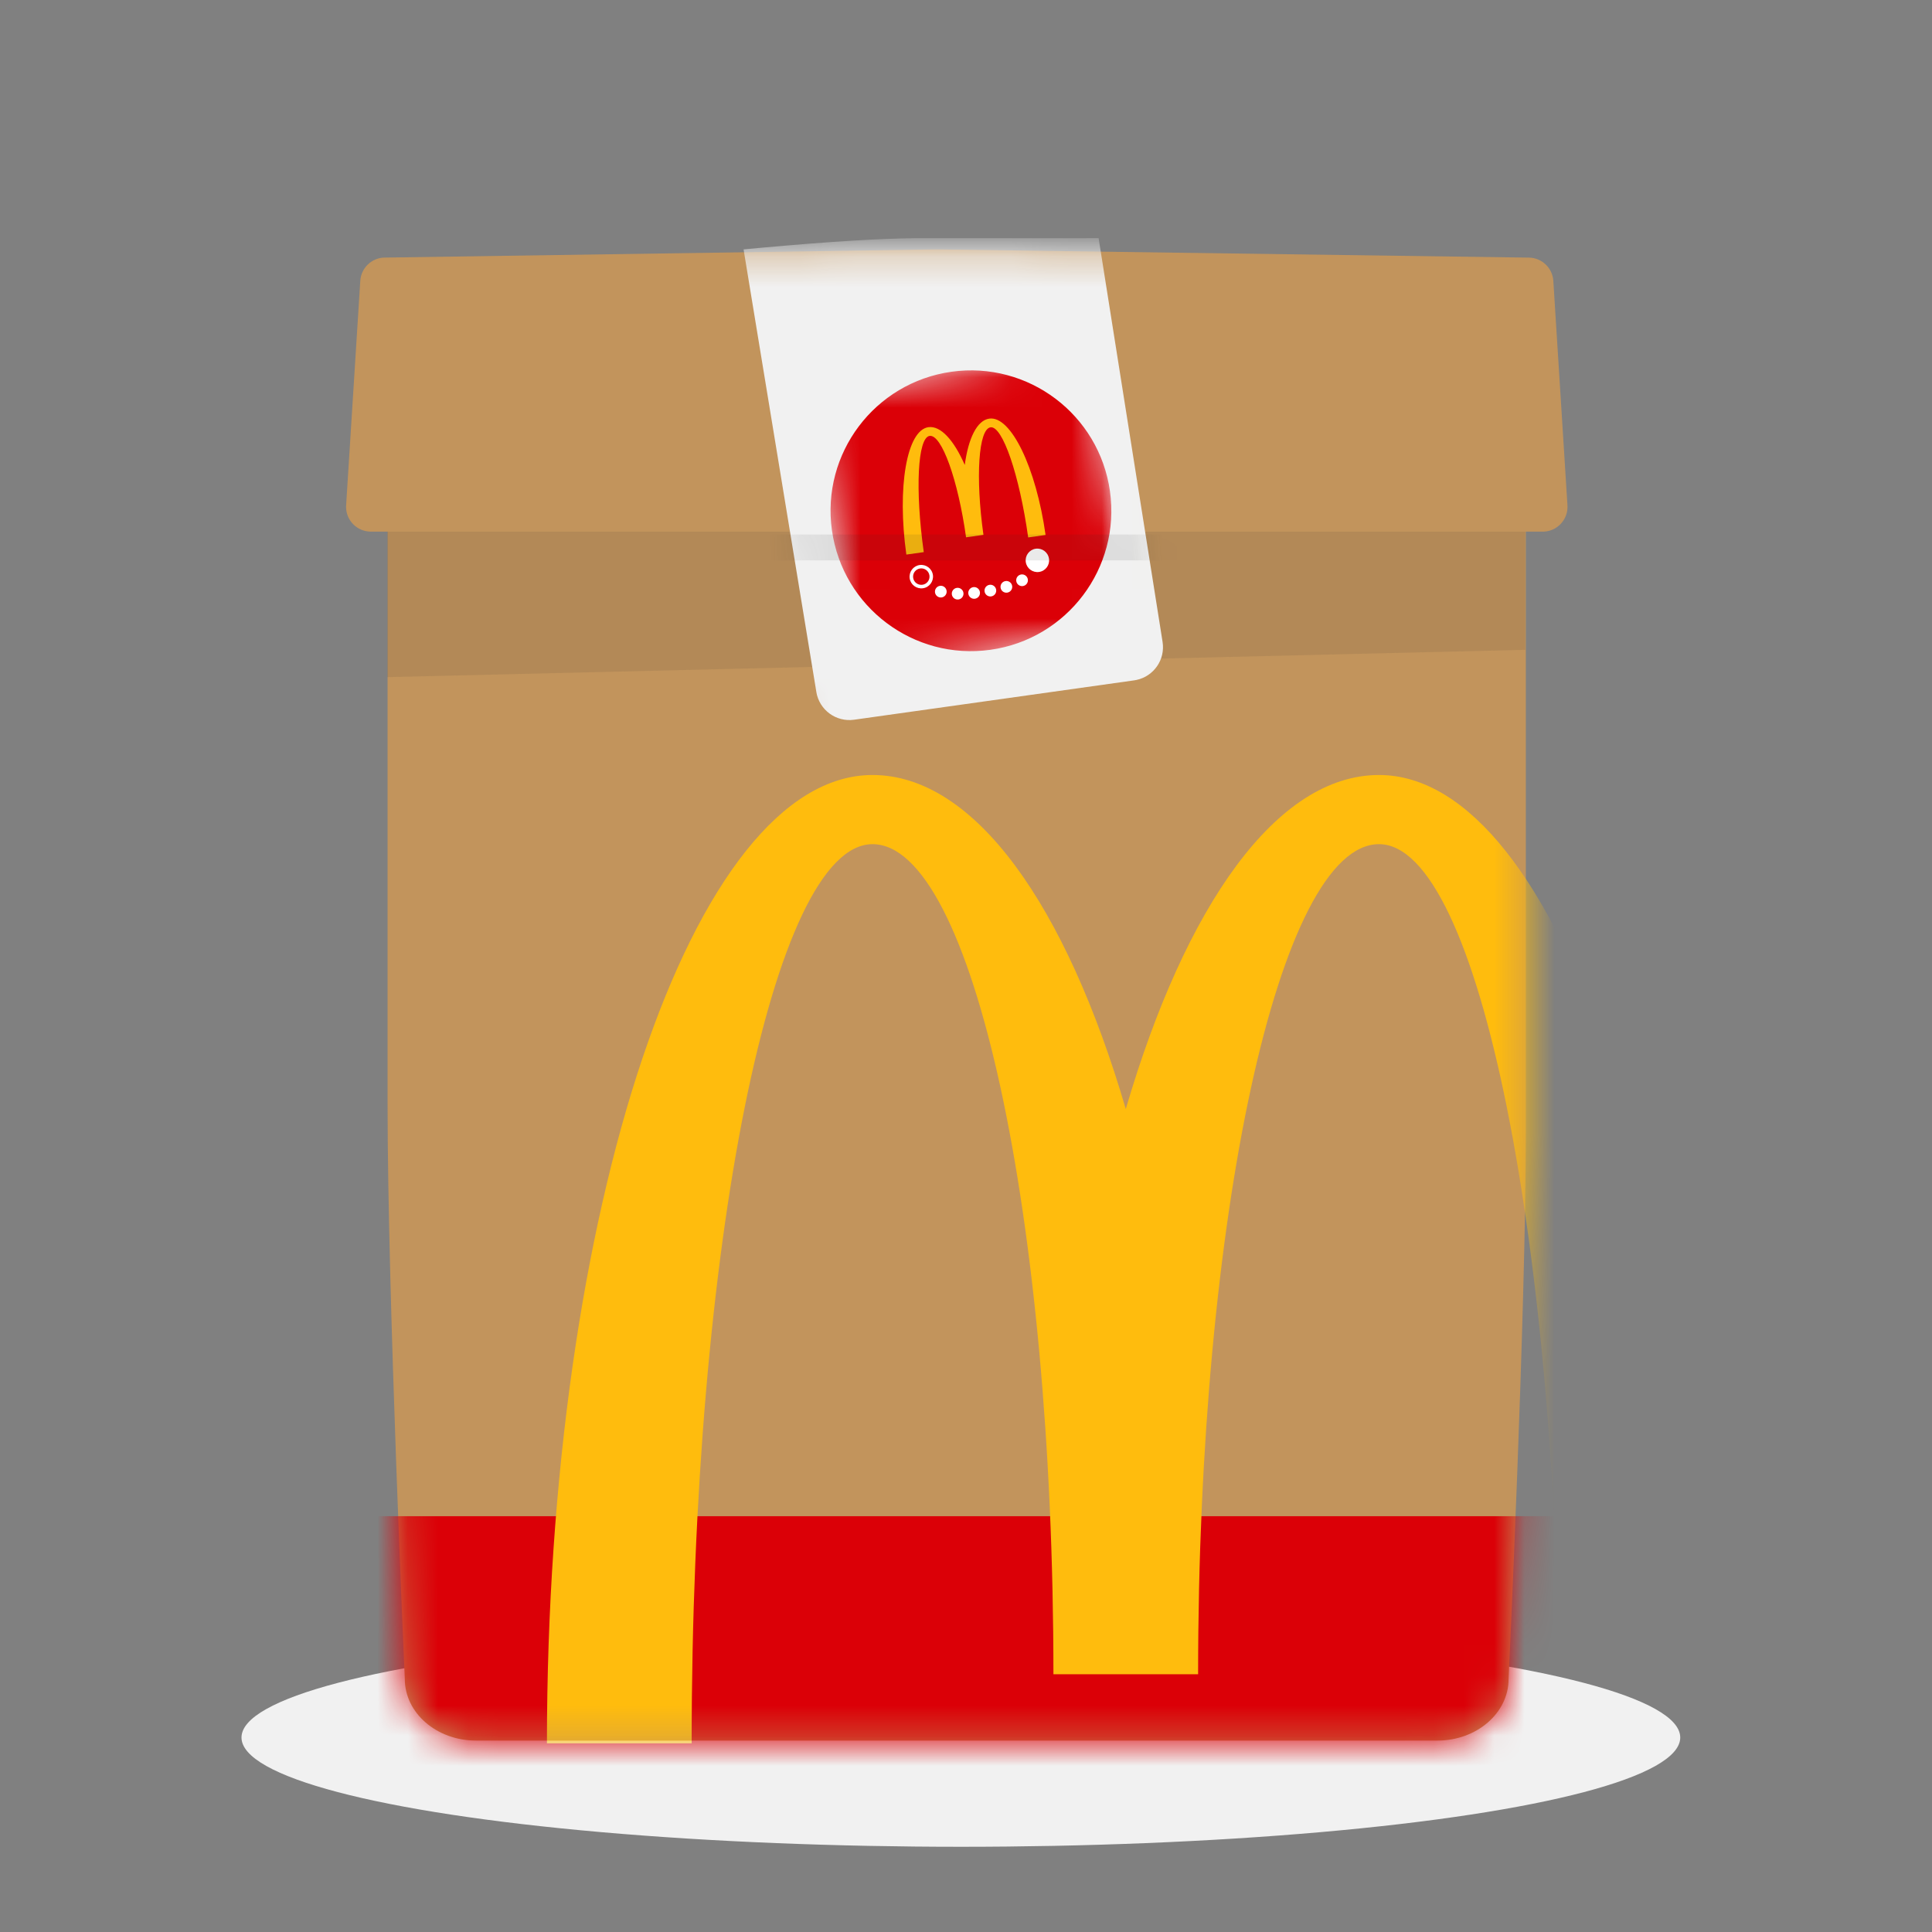
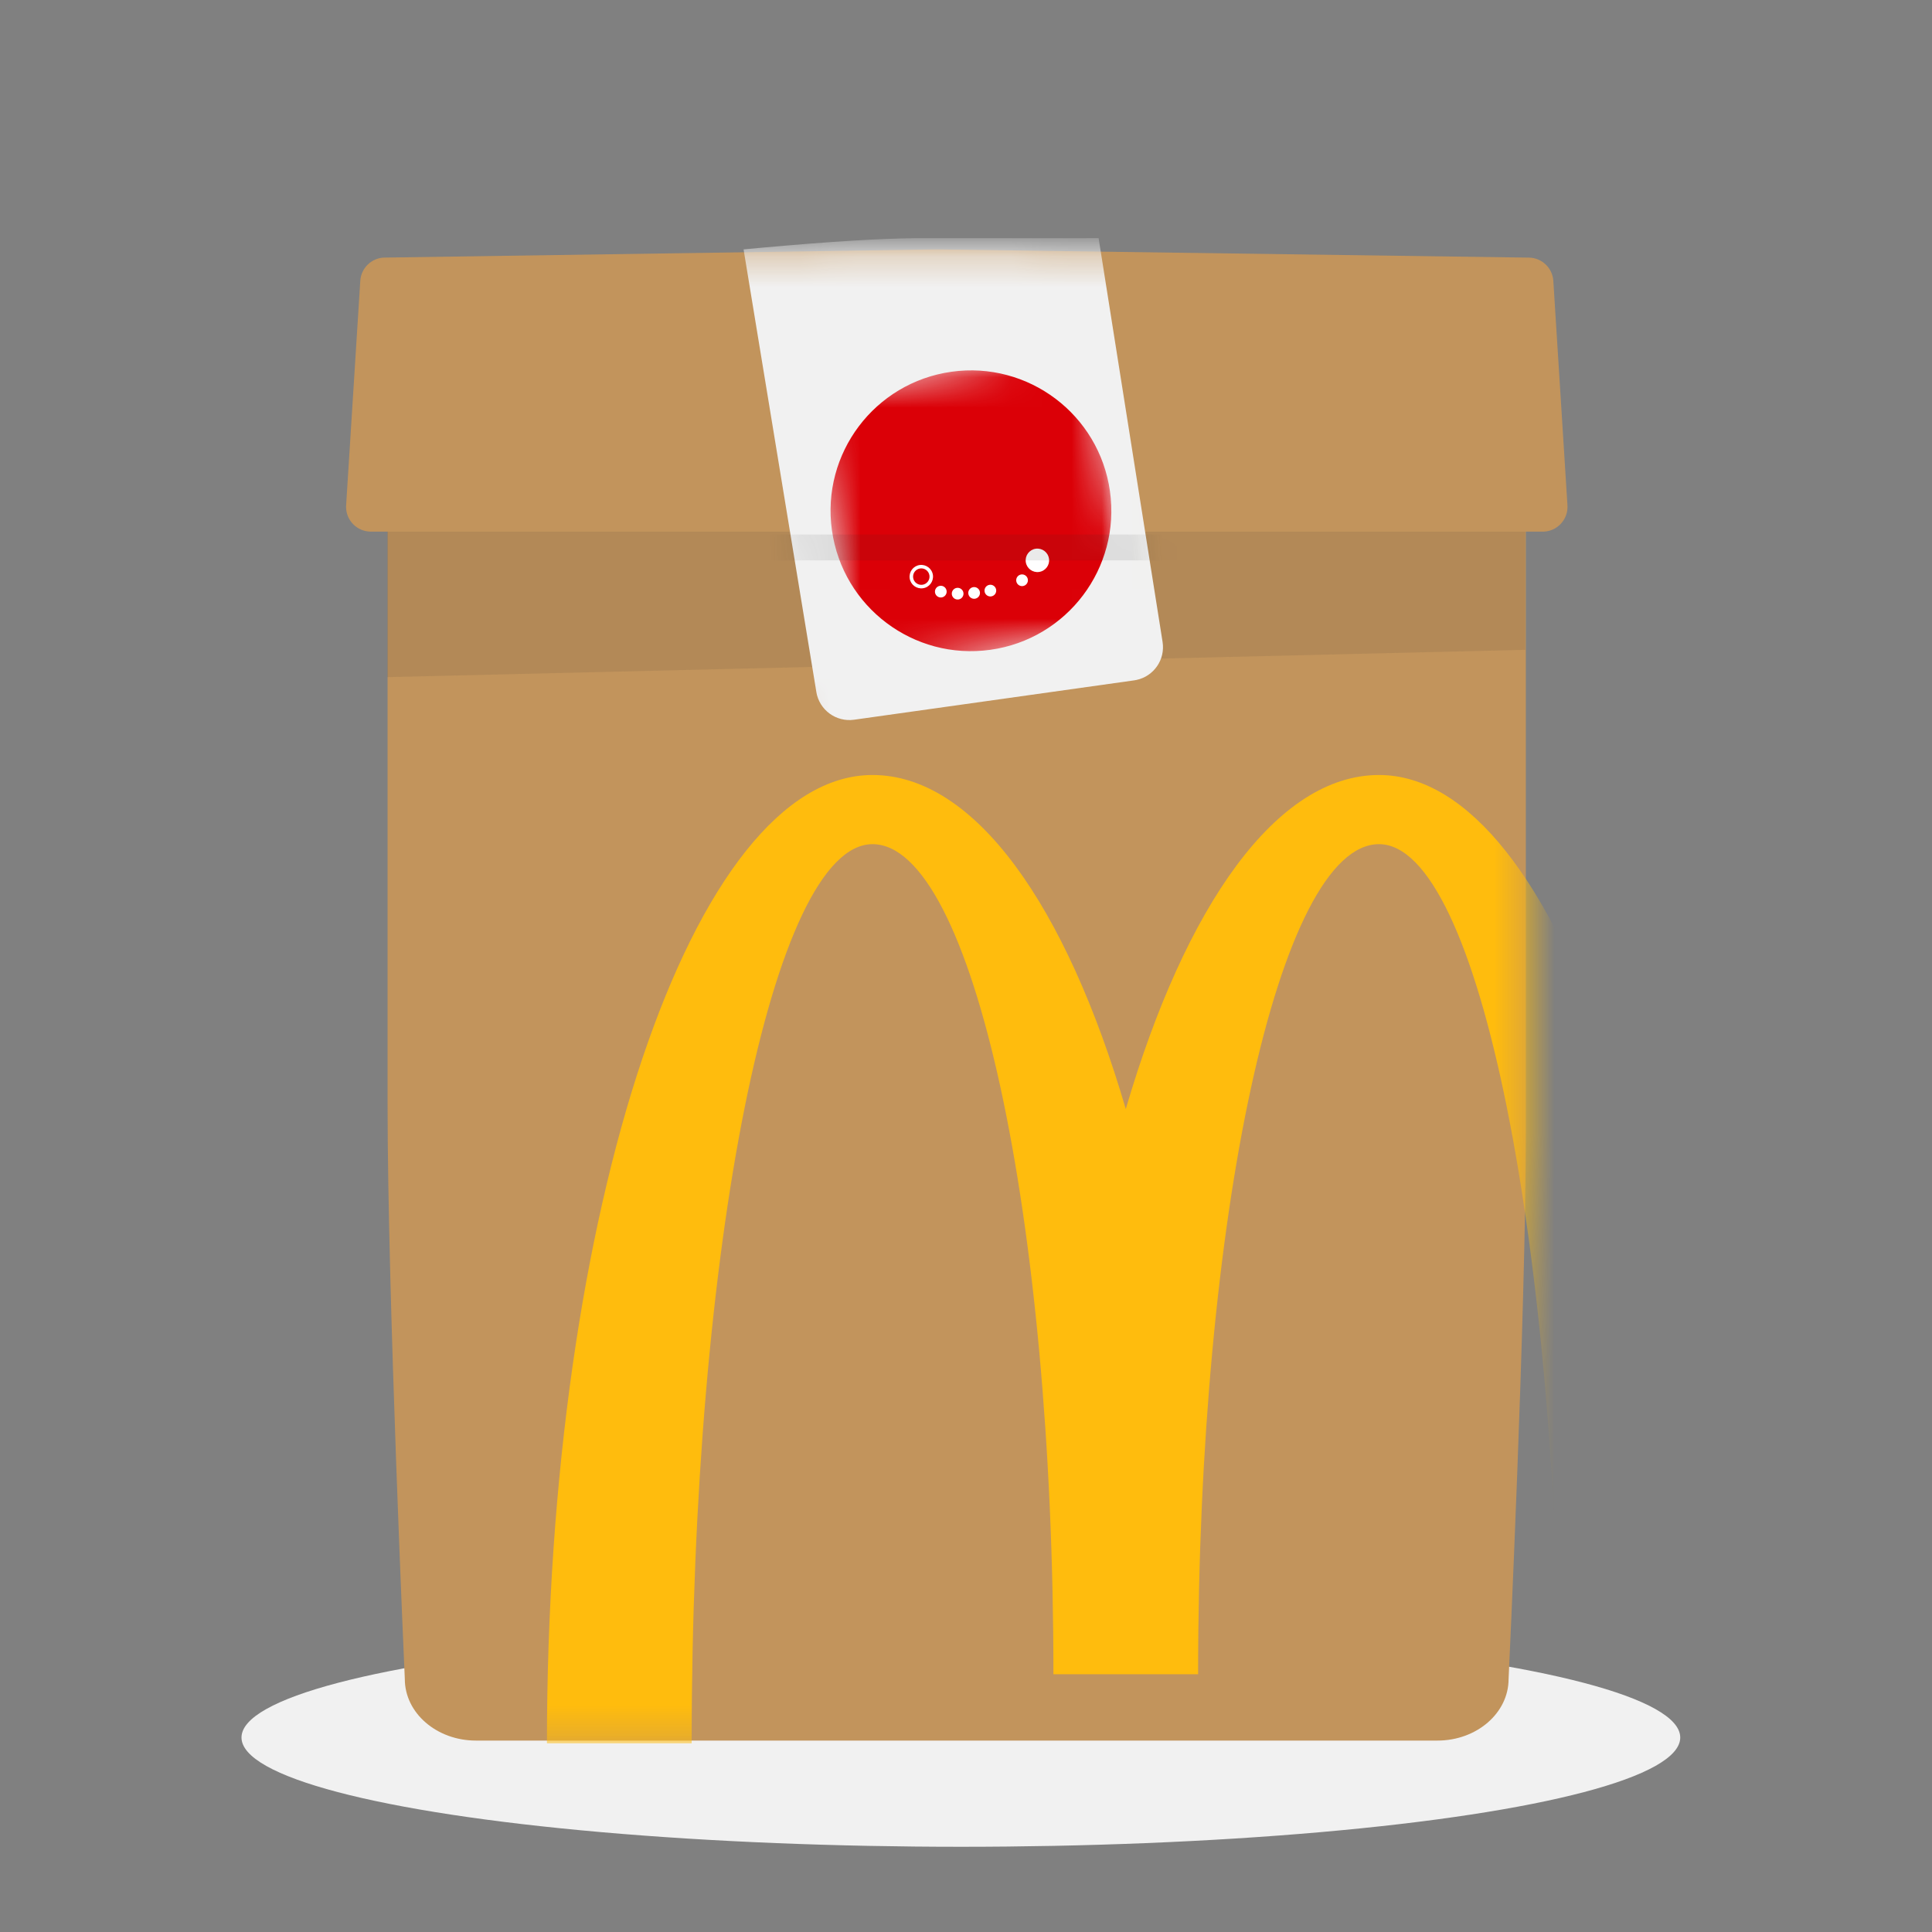
<svg xmlns="http://www.w3.org/2000/svg" fill="none" height="64" viewBox="0 0 64 64" width="64">
  <rect x="0" y="0" width="64" height="64" fill="#808080" stroke="none" />
  <mask id="a" height="44" maskUnits="userSpaceOnUse" width="39" x="12" y="14">
    <path clip-rule="evenodd" d="m12.839 14.825v21.755c0 6.346.571 19.039.571 19.039 0 1.127 1.056 2.04 2.357 2.04h31.85c1.301 0 2.357-.913 2.357-2.04 0 0 .571-12.066.571-18.099 0-7.565 0-22.695 0-22.695h-7.541-7.541-7.541-7.541z" fill="#fff" fill-rule="evenodd" />
  </mask>
  <mask id="b" height="18" maskUnits="userSpaceOnUse" width="19" x="21" y="8">
    <path clip-rule="evenodd" d="m21.998 9.173c-.113-.394.175-.788.585-.796 1.726-.034 5.819-.112 8.384-.133 2.597-.021 6.006.082 7.364.129.334.011.598.284.6.618l.104 15.771c.002.346-.278.629-.624.629h-11.276c-.278 0-.523-.184-.6-.452z" fill="#fff" fill-rule="evenodd" />
  </mask>
  <mask id="c" height="17" maskUnits="userSpaceOnUse" width="15" x="24" y="7">
    <path clip-rule="evenodd" d="m27.043 22.923-2.411-14.662.642-.059c2.166-.196 3.848-.3 5.046-.312l6.073-.001 2.119 13.376c.093.586-.291 1.137-.865 1.259l-.077.014-9.278 1.304c-.597.084-1.152-.324-1.25-.919z" fill="#fff" fill-rule="evenodd" />
  </mask>
  <mask id="d" height="12" maskUnits="userSpaceOnUse" width="12" x="26" y="11">
    <path clip-rule="evenodd" d="m26.911 12.962 9.21-1.294 1.294 9.21-9.21 1.294z" fill="#fff" fill-rule="evenodd" />
  </mask>
  <ellipse cx="31.83" cy="57.557" fill="#f1f1f1" rx="23.83" ry="3.62" />
  <path clip-rule="evenodd" d="m12.839 14.825v21.755c0 6.346.571 19.039.571 19.039 0 1.127 1.056 2.04 2.357 2.04h31.85c1.301 0 2.357-.913 2.357-2.04 0 0 .571-12.066.571-18.099 0-7.565 0-22.696 0-22.696h-7.541-7.541-7.541-7.541z" fill="#c2945c" fill-rule="evenodd" />
  <g mask="url(#a)">
-     <path d="m11.411 50.226h40.539v8.85h-40.539z" fill="#db0007" />
    <path clip-rule="evenodd" d="m45.681 27.964c3.308 0 5.992 13.339 5.992 29.787h4.794c0-17.717-4.83-32.078-10.786-32.078-3.387 0-6.411 4.317-8.388 11.066-1.978-6.749-5.001-11.066-8.39-11.066-5.954 0-10.785 14.361-10.785 32.078h4.794c0-16.448 2.684-29.787 5.991-29.787 3.311 0 5.993 12.312 5.993 27.497h4.793c0-15.185 2.685-27.497 5.992-27.497z" fill="#ffbc0d" fill-rule="evenodd" />
  </g>
  <path d="m12.826 17.605h37.706v3.921l-37.706.905z" fill="#292929" fill-opacity=".1" />
  <path clip-rule="evenodd" d="m12.743 8.533 18.294-.272 19.61.273c.43.006.782.342.809.77l.468 7.434c.029.453-.316.844-.769.872l-.026.001-38.843 0c-.454 0-.822-.368-.822-.822l.002-.052.469-7.435c.027-.428.379-.764.808-.77z" fill="#c2945c" fill-rule="evenodd" />
  <g mask="url(#b)">
    <path clip-rule="evenodd" d="m27.043 22.923-2.411-14.662.642-.059c2.166-.196 3.848-.3 5.046-.312l6.073-.001 2.119 13.376c.093.586-.291 1.137-.865 1.259l-.077.014-9.278 1.304c-.597.084-1.152-.324-1.25-.919z" fill="#f1f1f1" fill-rule="evenodd" />
    <g mask="url(#c)">
      <g mask="url(#d)">
        <path clip-rule="evenodd" d="m31.517 12.315c-2.543.357-4.316 2.709-3.958 5.252.357 2.543 2.709 4.316 5.252 3.958 2.543-.357 4.316-2.709 3.958-5.252-.357-2.543-2.709-4.316-5.253-3.958z" fill="#db0007" fill-rule="evenodd" />
        <g fill="#fff">
          <circle cx="31.177" cy="19.598" r=".194" transform="matrix(.99 -.139 .139 .99 -2.424 4.53)" />
          <circle cx="33.869" cy="19.221" r=".194" transform="matrix(.99 -.139 .139 .99 -2.345 4.901)" />
-           <circle cx="33.35" cy="19.439" r=".194" transform="matrix(.99 -.139 .139 .99 -2.381 4.831)" />
          <circle cx="32.819" cy="19.564" r=".194" transform="matrix(.99 -.139 .139 .99 -2.403 4.758)" />
          <circle cx="32.281" cy="19.641" r=".194" transform="matrix(.99 -.139 .139 .99 -2.419 4.684)" />
          <circle cx="31.735" cy="19.666" r=".194" transform="matrix(.99 -.139 .139 .99 -2.428 4.608)" />
          <g clip-rule="evenodd" fill-rule="evenodd">
            <path d="m30.465 18.717c-.212.03-.36.226-.331.439.03.212.226.36.439.331.212-.03.36-.226.331-.439-.03-.212-.226-.36-.439-.331zm.016.114c.149-.021.287.083.308.232.01.072-.008.144-.052.202-.044.058-.108.096-.18.106-.149.021-.287-.083-.308-.232-.01-.072.009-.144.052-.202.044-.058.108-.096.18-.106z" />
            <path d="m34.75 18.508c.03.212-.118.409-.331.439-.212.03-.409-.118-.439-.331-.03-.212.118-.409.33-.439.212-.03.409.118.439.331z" />
          </g>
        </g>
      </g>
-       <path clip-rule="evenodd" d="m32.812 14.155c.398-.056.957 1.577 1.248 3.648l.576-.081c-.313-2.23-1.148-3.956-1.864-3.855-.407.057-.695.652-.813 1.535-.357-.816-.797-1.308-1.205-1.251-.716.101-1.043 1.99-.73 4.22l.577-.081c-.291-2.071-.204-3.795.194-3.85.398-.056.939 1.448 1.207 3.359l.576-.081c-.269-1.911-.164-3.506.234-3.562z" fill="#ffbc0d" fill-rule="evenodd" />
      <path d="m12.278 17.707h37.97v.856h-37.97z" fill="#292929" fill-opacity=".1" />
    </g>
  </g>
</svg>